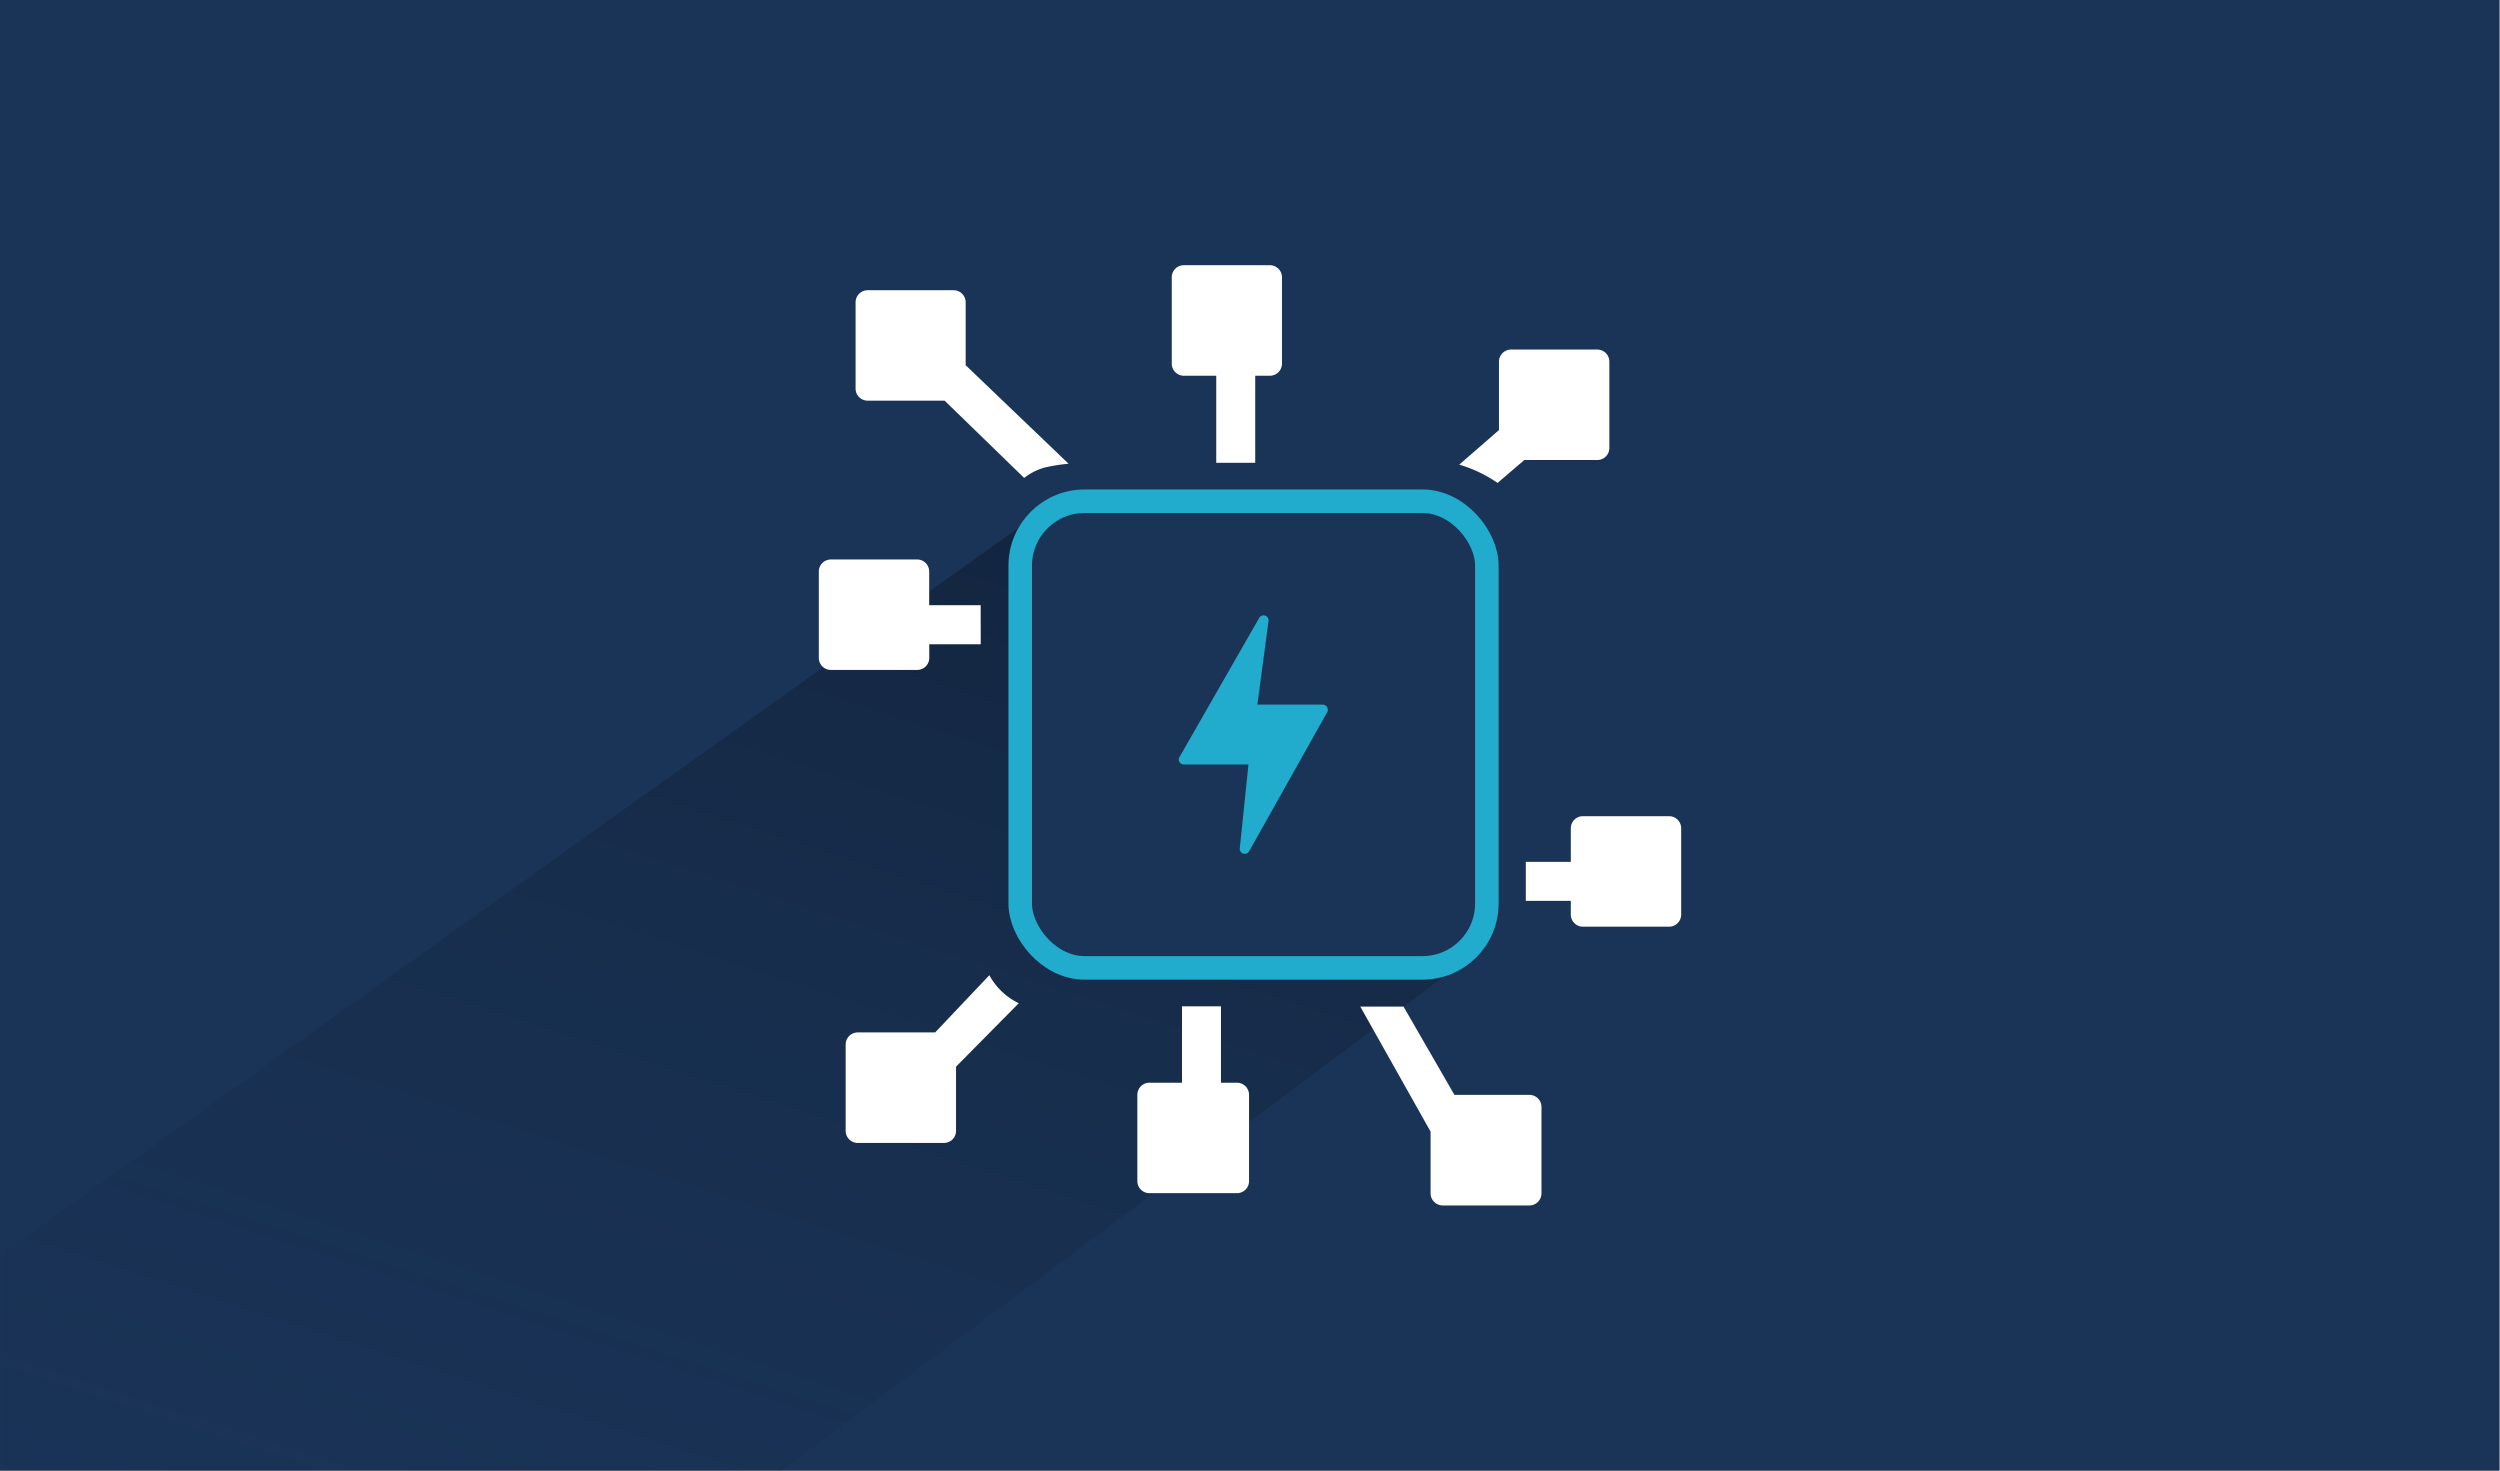
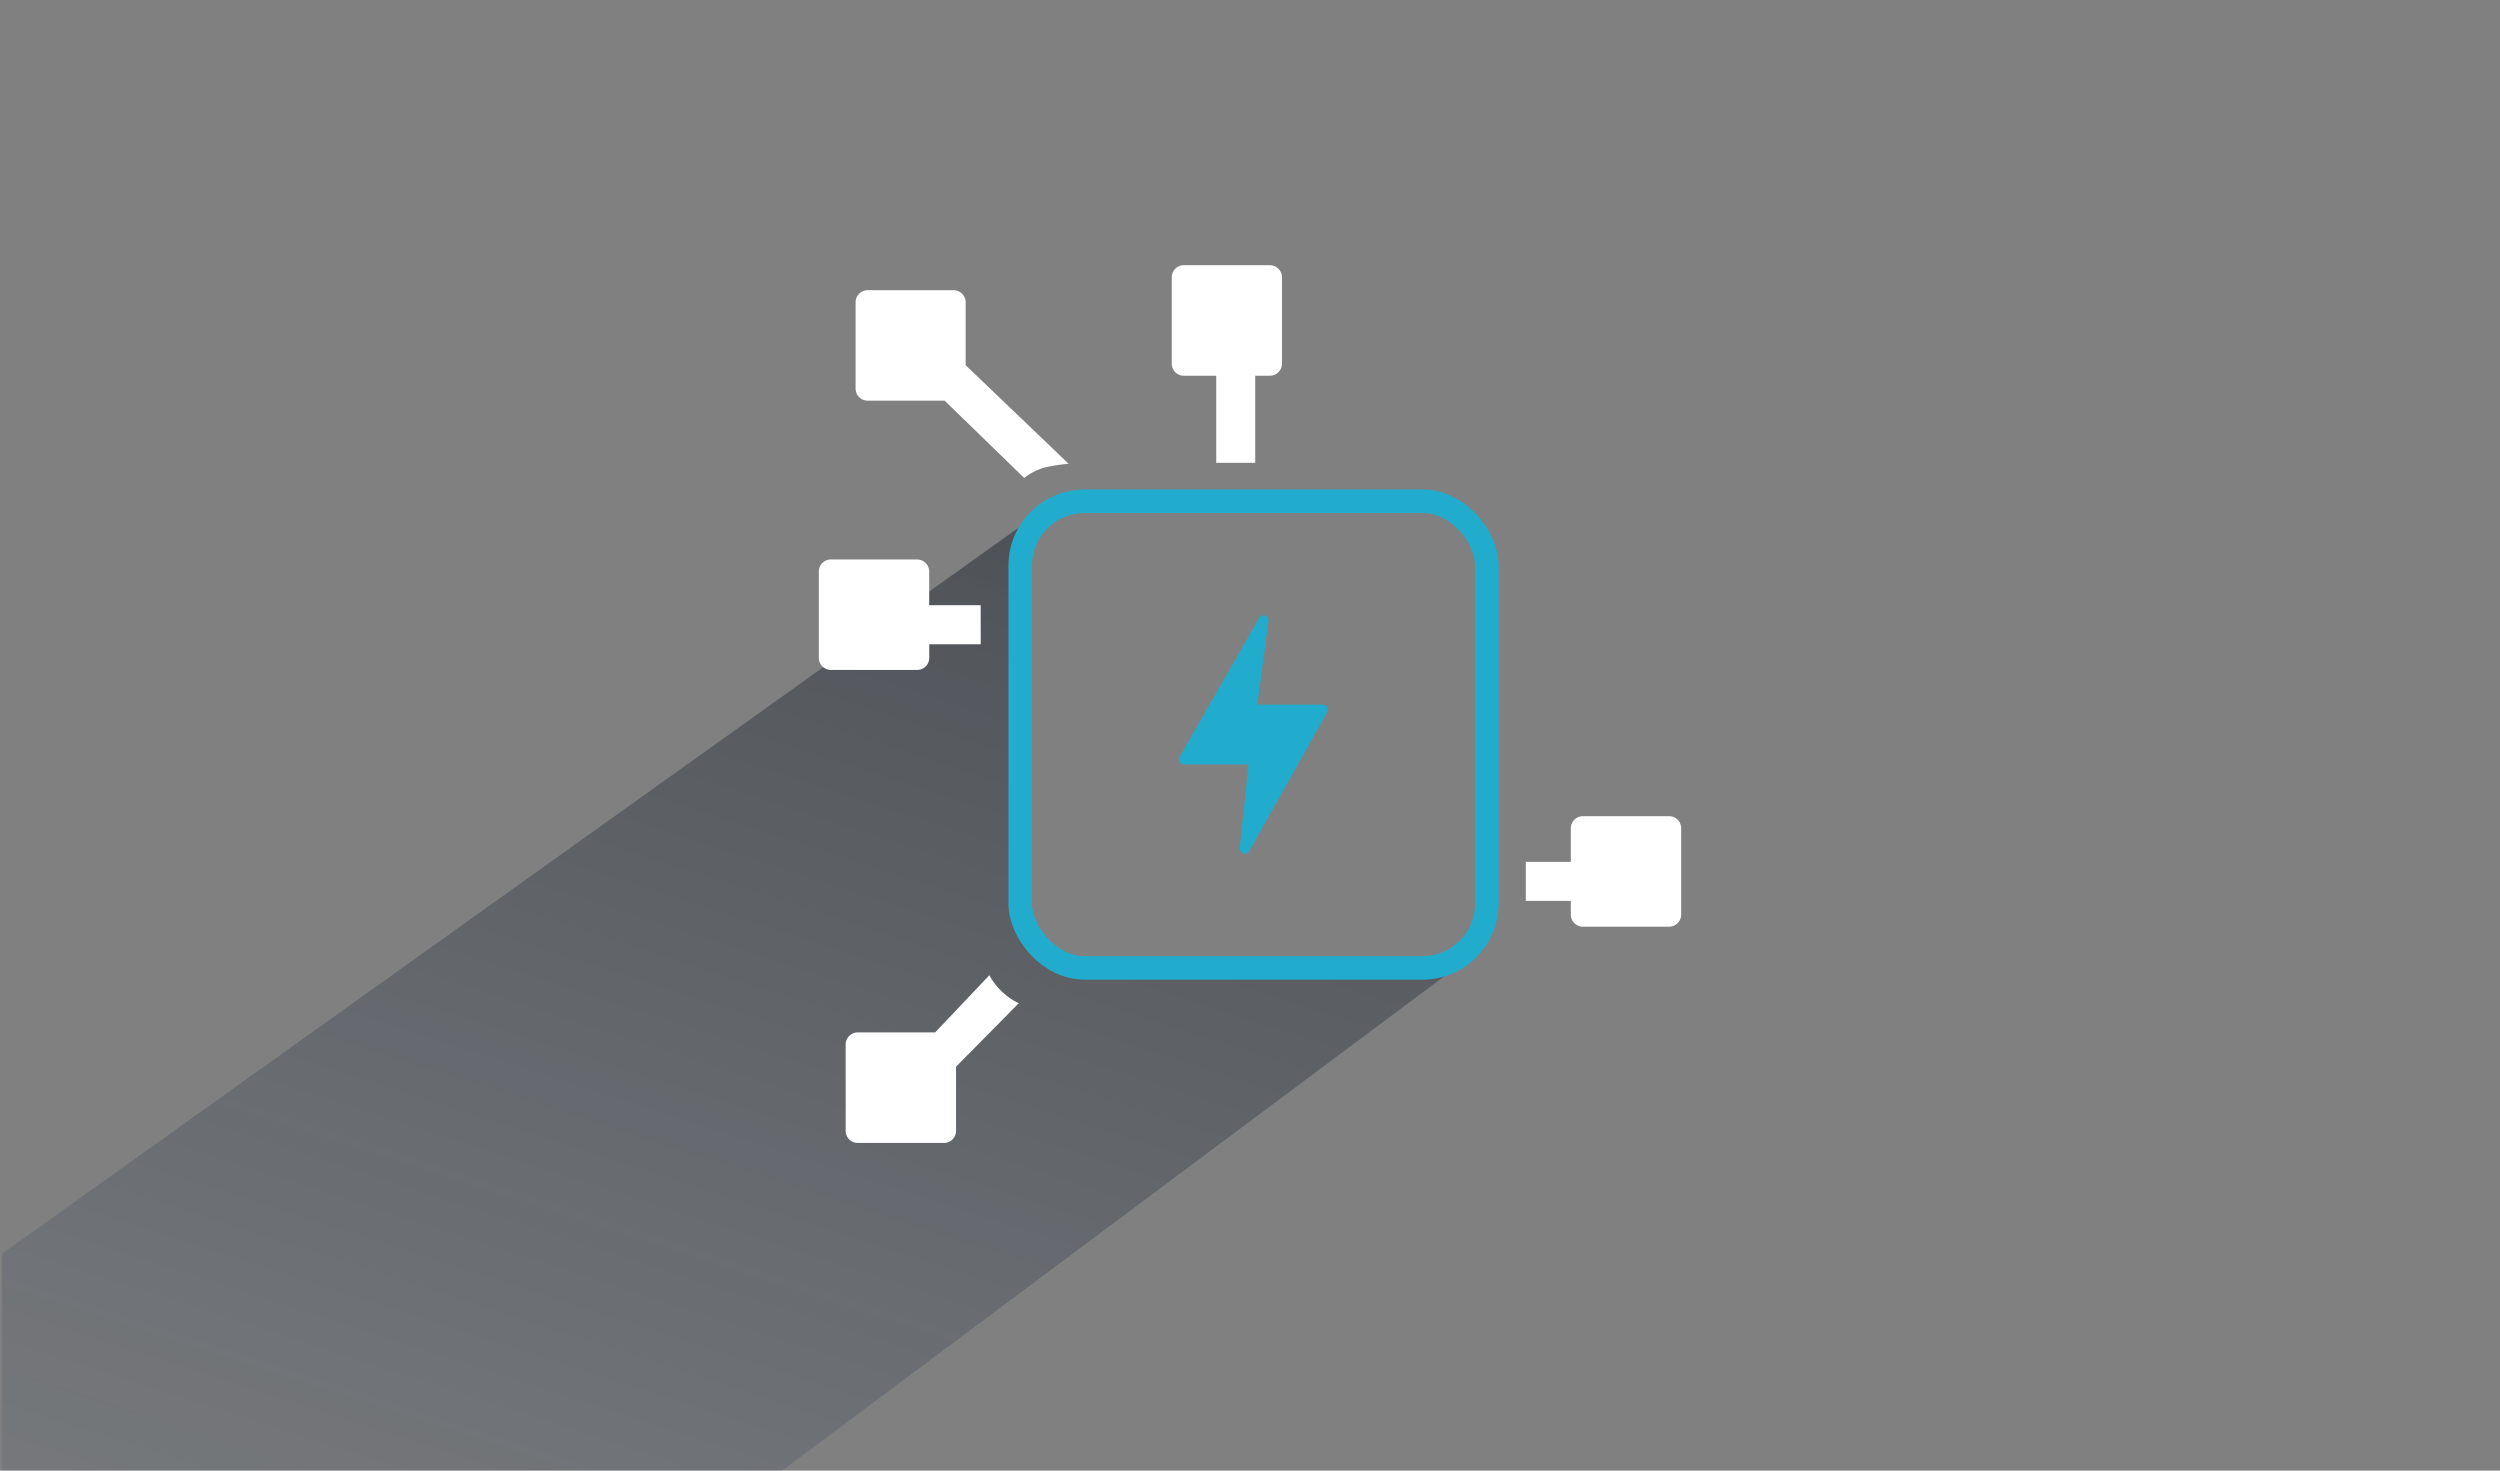
<svg xmlns="http://www.w3.org/2000/svg" viewBox="0 0 340 200">
  <rect x="0" y="0" width="340" height="200" fill="#808080" stroke="none" />
  <defs>
    <clipPath id="clip-path">
      <rect x="0.3" width="340" height="200" style="fill: none" />
    </clipPath>
    <linearGradient id="Unbenannter_Verlauf_14" data-name="Unbenannter Verlauf 14" x1="-0.2" y1="188.15" x2="91.28" y2="-117.19" gradientTransform="matrix(1.01, 0.02, 0.02, 1.03, 58.28, 91.36)" gradientUnits="userSpaceOnUse">
      <stop offset="0.04" stop-color="#1a3458" stop-opacity="0" />
      <stop offset="1" />
    </linearGradient>
  </defs>
  <g id="HG_Dunkelblau" data-name="HG Dunkelblau">
-     <rect x="-0.14" width="340" height="200" style="fill: #1a3458" />
-   </g>
+     </g>
  <g id="Cards_Schatten">
    <g style="clip-path: url(#clip-path)">
      <polygon points="147.38 130.6 199.81 130.24 90.03 212.2 0.36 212.08 -1.17 171.54 139.22 71.27 140.1 129.04 147.38 130.6" style="opacity: 0.6;fill: url(#Unbenannter_Verlauf_14)" />
    </g>
  </g>
  <g id="Cards">
    <g>
-       <path d="M217.23,47.54H205.5a1.65,1.65,0,0,0-1.64,1.64v9.31l-5.4,4.7a18.22,18.22,0,0,1,5.21,2.49l3.64-3.12h9.92a1.63,1.63,0,0,0,1.64-1.64V49.18A1.64,1.64,0,0,0,217.23,47.54Z" style="fill: #fff" />
-       <path d="M208,148.9H197.8l-6.92-12H185l9.56,17v8.39a1.65,1.65,0,0,0,1.65,1.65H208a1.65,1.65,0,0,0,1.64-1.65V150.54A1.65,1.65,0,0,0,208,148.9Z" style="fill: #fff" />
      <path d="M138.55,136.44a9.05,9.05,0,0,1-4-3.81l-7.37,7.78H116.65a1.65,1.65,0,0,0-1.64,1.65v11.73a1.65,1.65,0,0,0,1.64,1.65h11.73a1.64,1.64,0,0,0,1.64-1.65v-8.72Z" style="fill: #fff" />
      <path d="M145.33,63.07l-14-13.4V41.11a1.64,1.64,0,0,0-1.64-1.64H118a1.65,1.65,0,0,0-1.64,1.64V52.85A1.64,1.64,0,0,0,118,54.49h10.47L139.29,65a8,8,0,0,1,2.73-1.4A23.29,23.29,0,0,1,145.33,63.07Z" style="fill: #fff" />
-       <path d="M168.22,147.25h-2.17V136.86h-5.3v10.39h-4.43a1.64,1.64,0,0,0-1.64,1.64v11.74a1.64,1.64,0,0,0,1.64,1.64h11.9a1.64,1.64,0,0,0,1.65-1.64V148.89A1.64,1.64,0,0,0,168.22,147.25Z" style="fill: #fff" />
      <path d="M133.37,82.31h-7V77.73a1.64,1.64,0,0,0-1.65-1.64H113a1.64,1.64,0,0,0-1.64,1.64V89.47A1.64,1.64,0,0,0,113,91.11h11.73a1.64,1.64,0,0,0,1.65-1.64V87.62h7Z" style="fill: #fff" />
      <path d="M227,111H215.28a1.65,1.65,0,0,0-1.65,1.64v4.57h-6.12v5.31h6.12v1.86a1.65,1.65,0,0,0,1.65,1.65H227a1.65,1.65,0,0,0,1.64-1.65V112.63A1.65,1.65,0,0,0,227,111Z" style="fill: #fff" />
      <path d="M172.72,36.07H161a1.64,1.64,0,0,0-1.64,1.65V49.46A1.64,1.64,0,0,0,161,51.1h4.41V62.94h5.3V51.1h2a1.65,1.65,0,0,0,1.64-1.64V37.72A1.65,1.65,0,0,0,172.72,36.07Z" style="fill: #fff" />
      <rect x="138.75" y="68.17" width="63.46" height="63.46" rx="8.75" style="fill: none;stroke: #21accd;stroke-miterlimit: 10;stroke-width: 3.2px" />
      <path d="M180.5,96.85l-10.63,18.94a.68.68,0,0,1-1.26-.42l1.18-11.4H161a.75.75,0,0,1-.36-.1.67.67,0,0,1-.22-.93L171.27,84a.67.67,0,0,1,.64-.31.68.68,0,0,1,.61.75L171,95.83h8.89a.68.68,0,0,1,.59.34A.66.66,0,0,1,180.5,96.85Z" style="fill: #21accd" />
    </g>
  </g>
</svg>